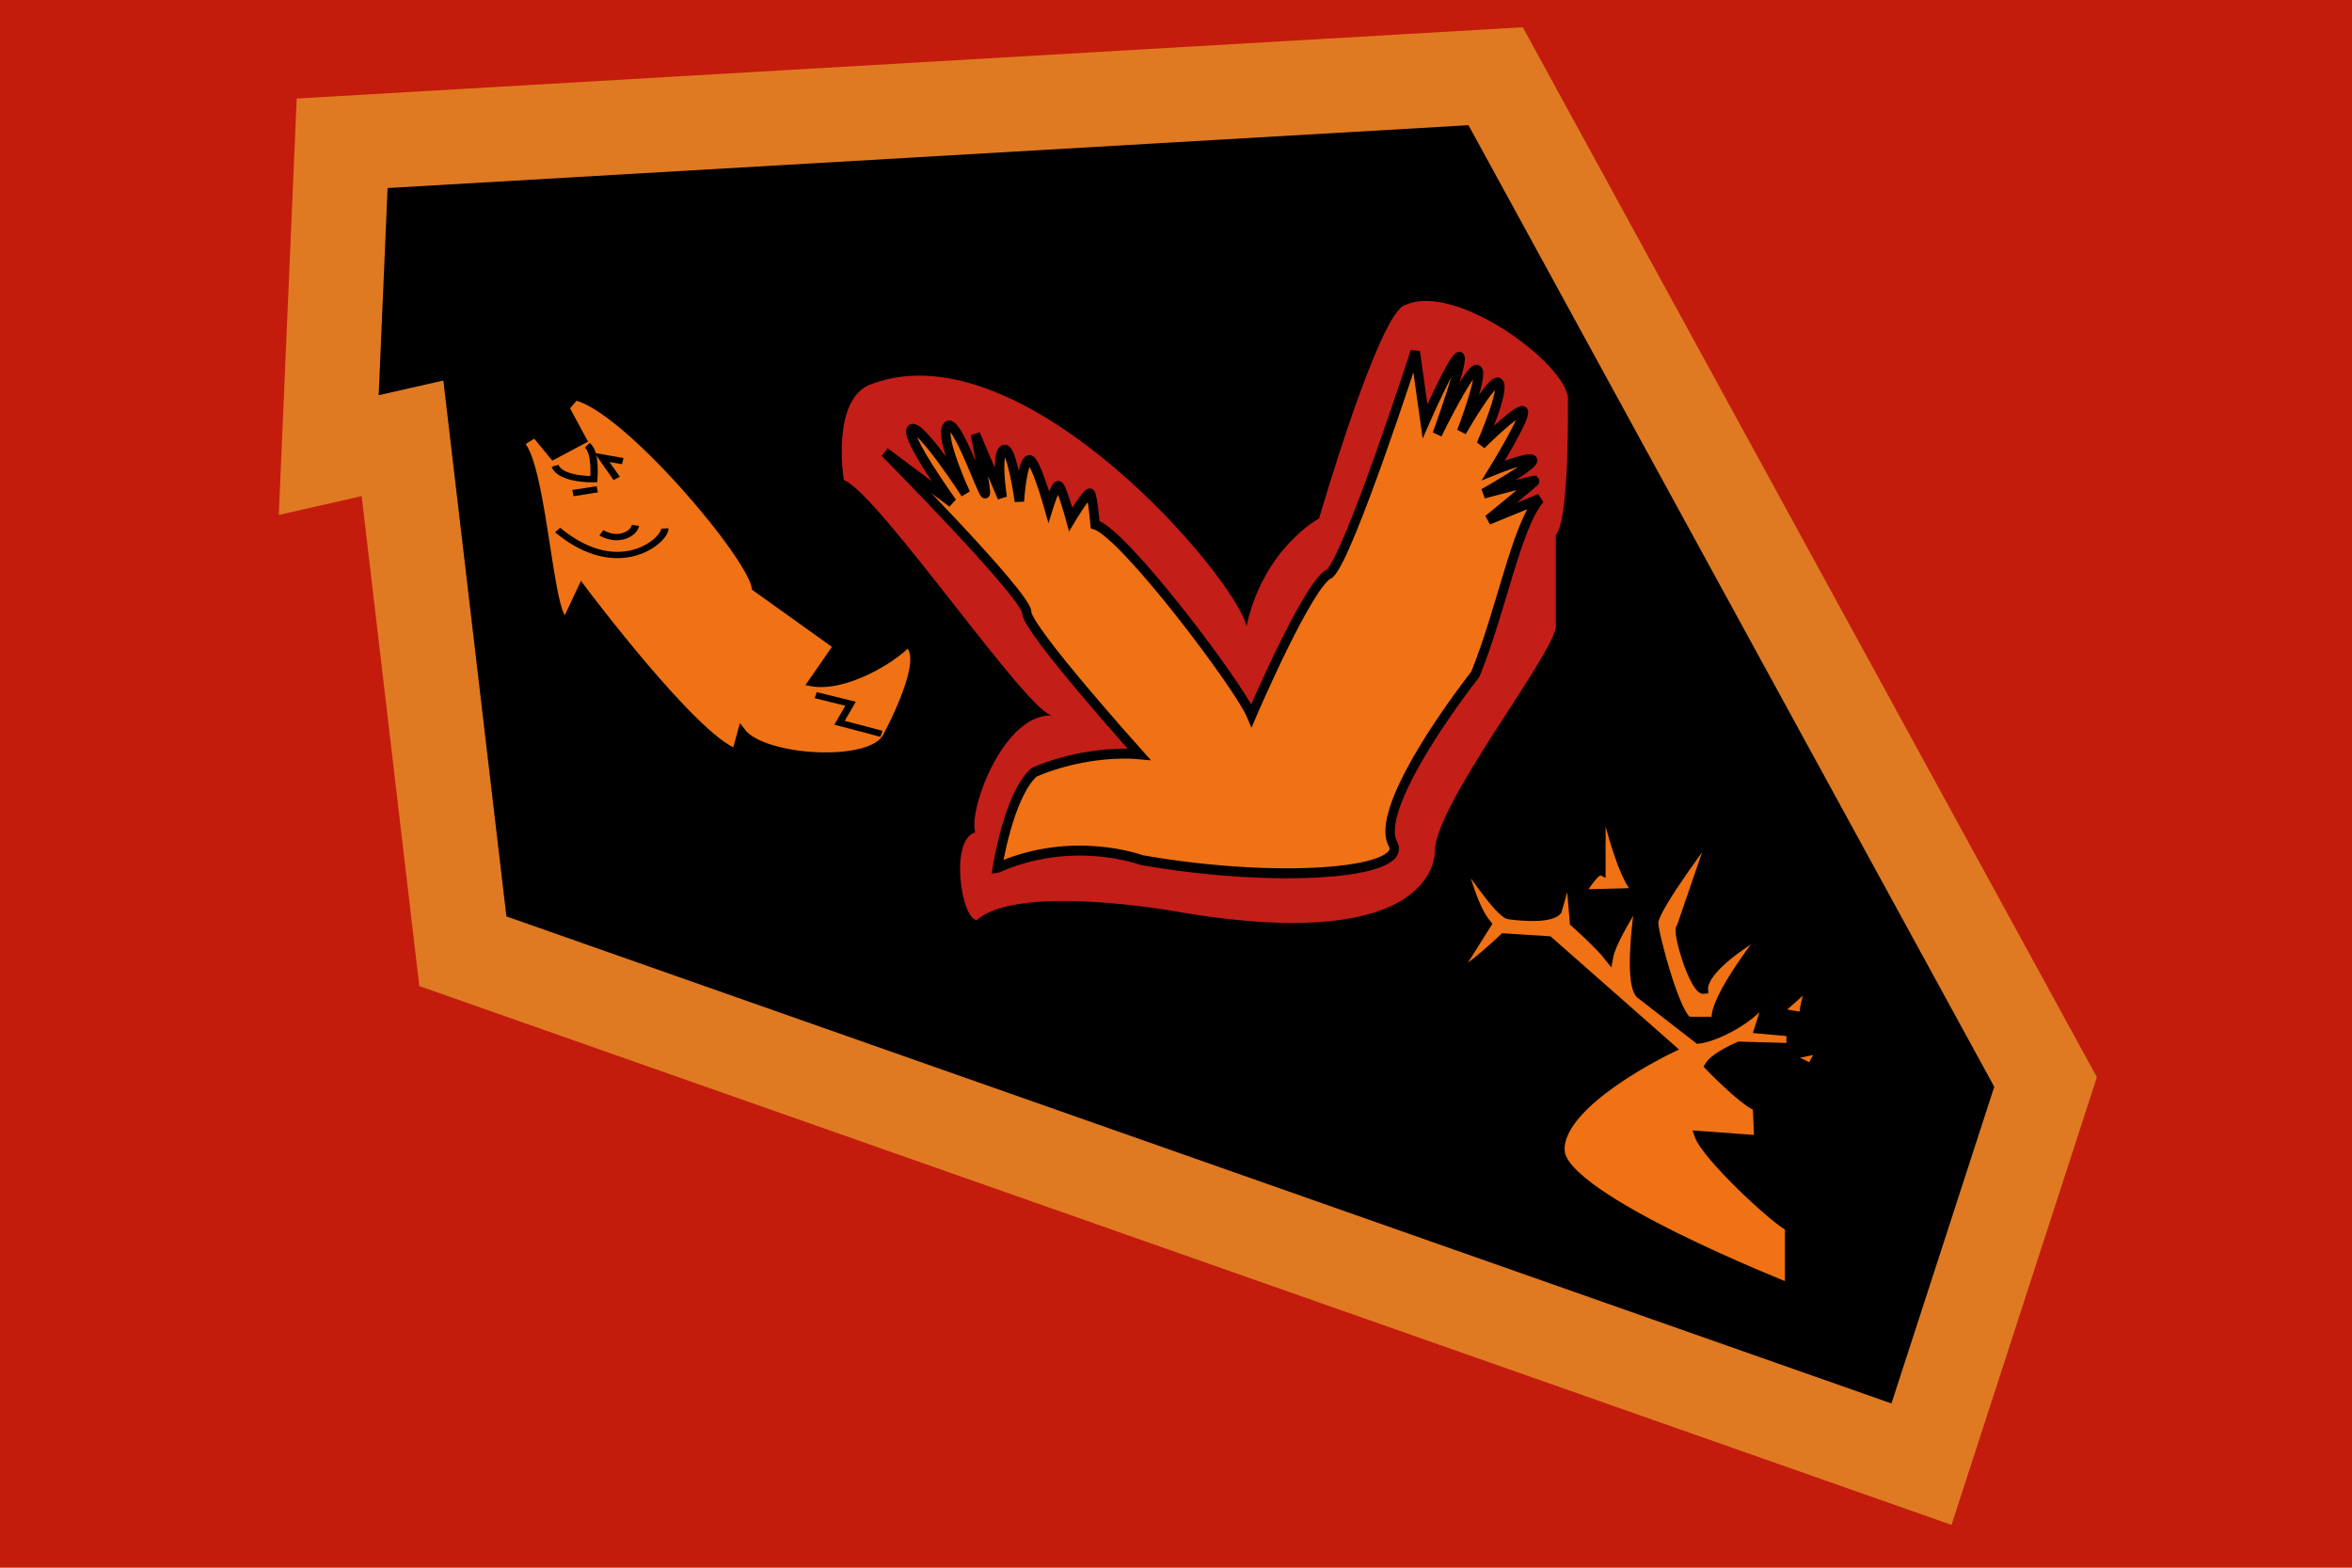
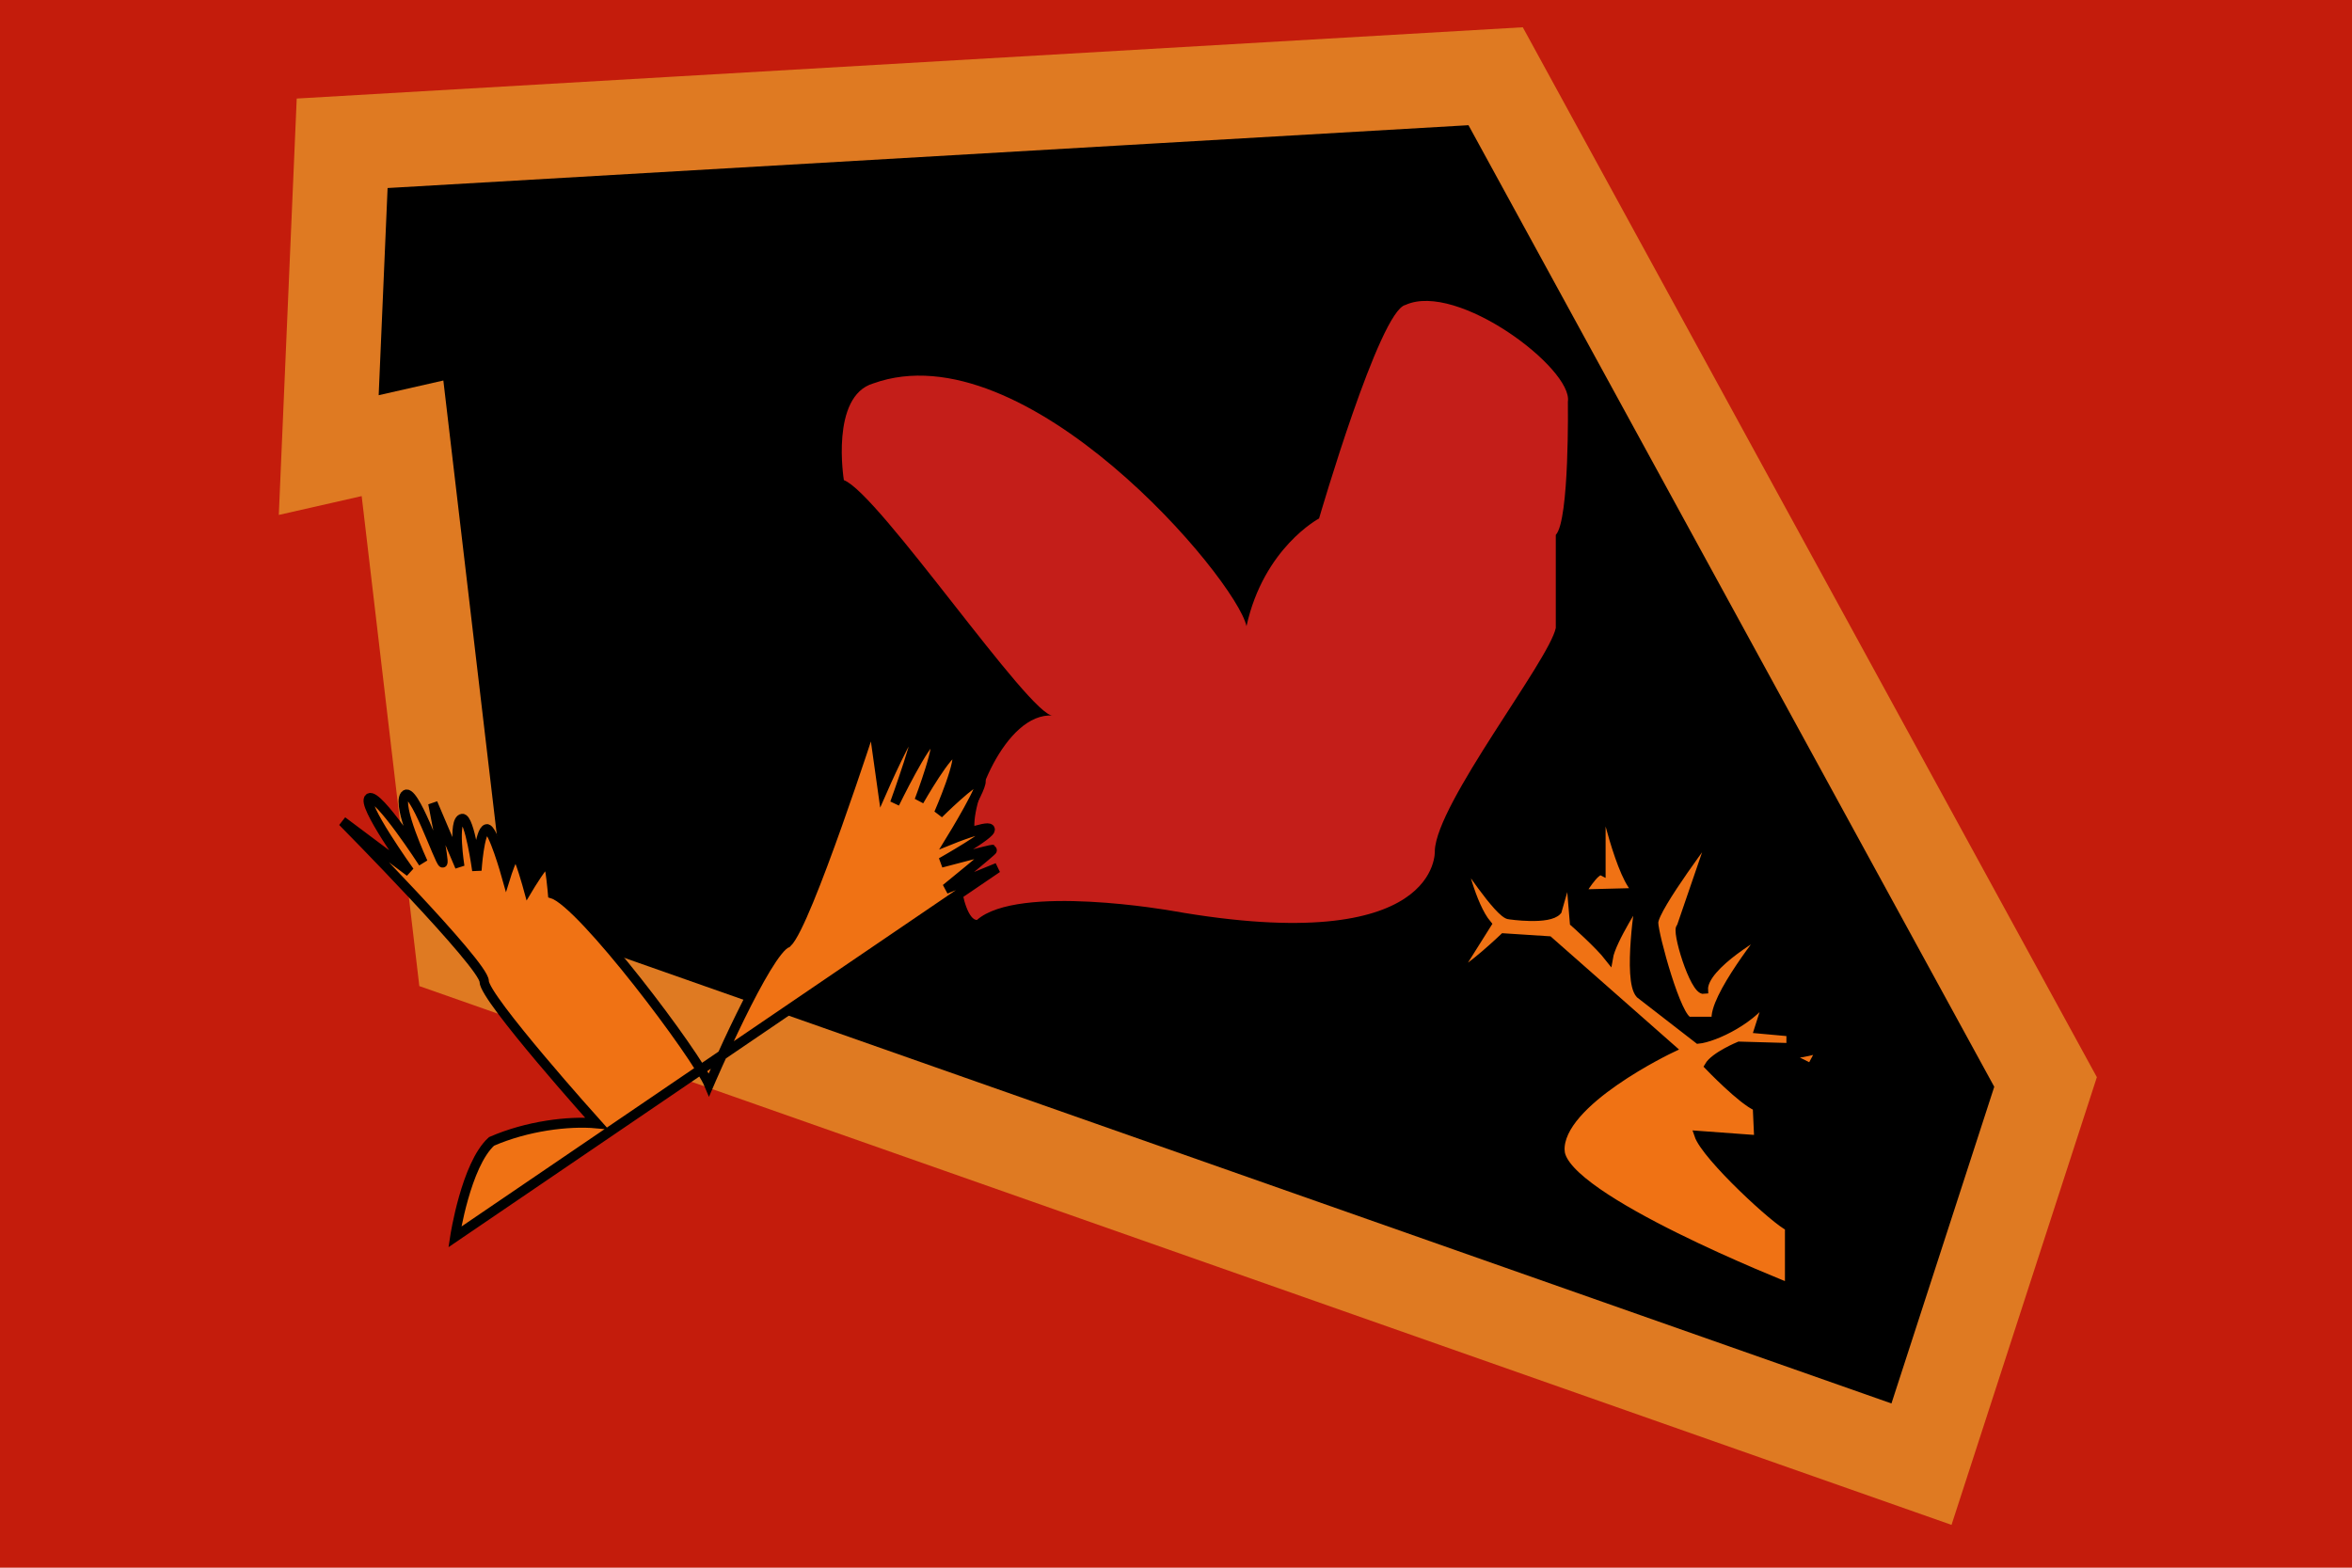
<svg xmlns="http://www.w3.org/2000/svg" xmlns:ns1="http://www.inkscape.org/namespaces/inkscape" xmlns:ns2="http://sodipodi.sourceforge.net/DTD/sodipodi-0.dtd" id="svg3199" version="1.1" ns1:version="0.47 r22583" width="340.5" height="227" ns2:docname="nezperce.svg">
  <defs id="defs3203">
    <ns1:perspective ns2:type="inkscape:persp3d" ns1:vp_x="0 : 0.5 : 1" ns1:vp_y="0 : 1000 : 0" ns1:vp_z="1 : 0.5 : 1" ns1:persp3d-origin="0.5 : 0.33333333 : 1" id="perspective3207" />
  </defs>
  <ns2:namedview pagecolor="#ffffff" bordercolor="#666666" borderopacity="1" objecttolerance="10" gridtolerance="10" guidetolerance="10" ns1:pageopacity="0" ns1:pageshadow="2" ns1:window-width="981" ns1:window-height="727" id="namedview3201" showgrid="false" ns1:zoom="1.92" ns1:cx="158.88426" ns1:cy="120.1822" ns1:window-x="0" ns1:window-y="0" ns1:window-maximized="0" ns1:current-layer="svg3199" />
  <rect style="fill: rgb(196, 28, 12); fill-opacity: 1; stroke: none;" id="rect4013" width="340.5" height="227" x="0" y="0" />
  <path style="fill: rgb(0, 0, 0); fill-opacity: 1; stroke: rgb(223, 122, 34); stroke-width: 13.7; stroke-linecap: butt; stroke-linejoin: miter; stroke-miterlimit: 4; stroke-opacity: 1; stroke-dasharray: none;" d="M 49.534,20.748 216.524,11.039 296.136,156.67 278.175,212.01 67.01,137.738 58.272,63.466 47.592,65.893 49.534,20.748 z" id="path4011" />
  <g id="g4015" transform="matrix(0.983, 0.341, -0.397, 0.845, 32.418, -20.458)">
-     <path ns2:nodetypes="cccccccccccccccc" id="path3211" d="m 76.505,61.387 c 6.998,-1.037 31.879,14.514 34.211,18.92 l 13.736,4.406 -1.037,6.739 c 4.665,-0.778 9.071,-7.775 9.849,-10.626 3.628,0.518 2.851,14.514 2.851,14.514 0,5.184 -14.255,9.849 -18.661,6.739 l 0.518,3.369 c -6.22,0 -29.287,-16.328 -29.287,-16.328 l 0,5.184 C 87.649,97.93 76.764,73.309 72.358,70.976 l 1.296,-2.073 3.628,2.333 2.851,-3.888 -4.147,-3.888 0.518,-2.073 z" style="fill: rgb(240, 114, 20); fill-opacity: 1; stroke: rgb(0, 0, 0); stroke-width: 1px; stroke-linecap: butt; stroke-linejoin: miter; stroke-opacity: 1;" />
-     <path ns2:nodetypes="cc" id="path3213" d="m 82.207,81.862 c 10.885,4.406 14.255,-4.147 13.477,-5.702" style="fill: none; stroke: rgb(0, 0, 0); stroke-width: 1px; stroke-linecap: butt; stroke-linejoin: miter; stroke-opacity: 1;" />
    <path ns2:nodetypes="cc" id="path3215" d="m 87.909,80.047 c 2.851,0.518 4.147,-1.555 3.888,-2.851" style="fill: none; stroke: rgb(0, 0, 0); stroke-width: 1px; stroke-linecap: butt; stroke-linejoin: miter; stroke-opacity: 1;" />
    <path ns2:nodetypes="ccc" id="path3217" d="m 78.06,72.531 c 1.555,1.814 5.702,0 5.702,0 0,0 -1.296,-4.147 -2.851,-4.665" style="fill: none; stroke: rgb(0, 0, 0); stroke-width: 1px; stroke-linecap: butt; stroke-linejoin: miter; stroke-opacity: 1;" />
    <path id="path3219" d="m 86.354,68.384 -2.851,0.518 3.11,2.333" style="fill: none; stroke: rgb(0, 0, 0); stroke-width: 1px; stroke-linecap: butt; stroke-linejoin: miter; stroke-opacity: 1;" />
-     <path id="path3221" d="m 81.948,75.641 2.851,-1.814" style="fill: none; stroke: rgb(0, 0, 0); stroke-width: 1px; stroke-linecap: butt; stroke-linejoin: miter; stroke-opacity: 1;" />
    <path id="path3223" d="m 124.712,93.006 4.924,-0.518 -0.259,3.369 5.961,-0.518" style="fill: none; stroke: rgb(0, 0, 0); stroke-width: 1px; stroke-linecap: butt; stroke-linejoin: miter; stroke-opacity: 1;" />
  </g>
  <g id="g4024" transform="matrix(1.365, 0, 0, 1.442, -57.326, 13.595)">
    <path ns2:nodetypes="cccccccccccccc" id="path4009" d="m 131.497,38.787 c 0,0 -1.466,-8.43 3.116,-9.713 16.127,-5.498 38.486,19.609 39.585,24.374 1.833,-7.88 7.697,-10.813 7.697,-10.813 0,0 6.414,-20.892 9.163,-21.442 5.498,-2.382 17.777,6.414 17.227,9.713 0,0 0.183,11.912 -1.283,13.378 l 0,9.347 c -0.733,3.299 -12.645,17.593 -12.829,22.358 0,0 0.733,10.813 -27.856,6.048 0,0 -16.311,-2.749 -20.709,0.916 -1.649,0 -2.932,-8.064 -0.183,-8.797 -0.733,-2.382 3.116,-12.095 8.247,-11.729 -2.382,0.183 -18.51,-22.358 -22.175,-23.641 z" style="fill: rgb(196, 30, 25); fill-opacity: 1; stroke: none;" />
-     <path ns2:nodetypes="cccccczczczczczczccccczczczczczzzczcccccc" id="path3225" d="m 147.778,77.715 c 8.031,-3.368 15.291,-0.778 15.291,-0.778 14.295,2.382 28.161,1.377 26.695,-1.555 -1.706,-2.677 3.422,-10.612 8.714,-17.122 2.787,-6.497 4.31,-14.758 6.836,-17.608 l -5.474,2.118 c 0,0 5.05,-3.883 4.956,-3.932 -0.095,-0.05 -5.443,1.296 -5.443,1.296 0,0 5.491,-2.937 5.184,-3.369 -0.307,-0.432 -4.147,1.037 -4.147,1.037 0,0 3.768,-5.81 3.11,-5.961 -0.658,-0.151 -4.406,3.369 -4.406,3.369 0,0 2.667,-5.764 1.814,-6.22 -0.7,-0.374 -3.888,4.924 -3.888,4.924 0,0 2.548,-6.326 1.555,-6.22 -0.865,0.092 -4.147,6.479 -4.147,6.479 0,0 3.034,-7.93 2.333,-7.775 -0.701,0.155 -3.628,6.479 -3.628,6.479 l -1.037,-6.998 c 0,0 -6.999,20.476 -9.071,22.289 -2.202,0.777 -8.294,14.255 -8.294,14.255 -1.283,-2.932 -13.472,-18.263 -16.587,-19.179 0,0 -0.252,-2.838 -0.518,-3.11 -0.267,-0.272 -2.073,2.592 -2.073,2.592 0,0 -0.957,-3.322 -1.296,-3.369 -0.339,-0.048 -1.037,2.073 -1.037,2.073 0,0 -1.423,-4.8 -2.073,-4.665 -0.775,0.161 -1.037,4.147 -1.037,4.147 0,0 -0.769,-5.278 -1.555,-5.184 -1.042,0.125 -0.26,4.795 -0.26,4.795 l -2.851,-6.35 c 0,0 1.274,6.015 1.037,5.961 -0.361,-0.082 -3.129,-7.852 -4.018,-6.738 -0.841,1.054 1.944,6.738 1.944,6.738 0,0 -4.748,-6.957 -5.702,-6.479 -0.954,0.477 4.277,7.386 4.277,7.386 l -7.128,-5.054 c 0,0 15.032,14.385 15.032,16.069 0,1.684 11.922,14.255 11.922,14.255 -2.979,-0.259 -7.388,0.26 -11.145,1.814 -2.72,2.332 -3.888,9.59 -3.888,9.59 z" style="fill: rgb(240, 114, 20); fill-opacity: 1; stroke: rgb(0, 0, 0); stroke-width: 1px; stroke-linecap: butt; stroke-linejoin: miter; stroke-opacity: 1;" />
+     <path ns2:nodetypes="cccccczczczczczczccccczczczczczzzczcccccc" id="path3225" d="m 147.778,77.715 l -5.474,2.118 c 0,0 5.05,-3.883 4.956,-3.932 -0.095,-0.05 -5.443,1.296 -5.443,1.296 0,0 5.491,-2.937 5.184,-3.369 -0.307,-0.432 -4.147,1.037 -4.147,1.037 0,0 3.768,-5.81 3.11,-5.961 -0.658,-0.151 -4.406,3.369 -4.406,3.369 0,0 2.667,-5.764 1.814,-6.22 -0.7,-0.374 -3.888,4.924 -3.888,4.924 0,0 2.548,-6.326 1.555,-6.22 -0.865,0.092 -4.147,6.479 -4.147,6.479 0,0 3.034,-7.93 2.333,-7.775 -0.701,0.155 -3.628,6.479 -3.628,6.479 l -1.037,-6.998 c 0,0 -6.999,20.476 -9.071,22.289 -2.202,0.777 -8.294,14.255 -8.294,14.255 -1.283,-2.932 -13.472,-18.263 -16.587,-19.179 0,0 -0.252,-2.838 -0.518,-3.11 -0.267,-0.272 -2.073,2.592 -2.073,2.592 0,0 -0.957,-3.322 -1.296,-3.369 -0.339,-0.048 -1.037,2.073 -1.037,2.073 0,0 -1.423,-4.8 -2.073,-4.665 -0.775,0.161 -1.037,4.147 -1.037,4.147 0,0 -0.769,-5.278 -1.555,-5.184 -1.042,0.125 -0.26,4.795 -0.26,4.795 l -2.851,-6.35 c 0,0 1.274,6.015 1.037,5.961 -0.361,-0.082 -3.129,-7.852 -4.018,-6.738 -0.841,1.054 1.944,6.738 1.944,6.738 0,0 -4.748,-6.957 -5.702,-6.479 -0.954,0.477 4.277,7.386 4.277,7.386 l -7.128,-5.054 c 0,0 15.032,14.385 15.032,16.069 0,1.684 11.922,14.255 11.922,14.255 -2.979,-0.259 -7.388,0.26 -11.145,1.814 -2.72,2.332 -3.888,9.59 -3.888,9.59 z" style="fill: rgb(240, 114, 20); fill-opacity: 1; stroke: rgb(0, 0, 0); stroke-width: 1px; stroke-linecap: butt; stroke-linejoin: miter; stroke-opacity: 1;" />
  </g>
  <g id="g4028" transform="matrix(1.156, 0, 0, 1.156, -30.308, -28.602)">
    <path ns2:nodetypes="ccccccccccccccccccccccccccz" id="path3999" d="m 221.663,168.905 c -0.348,-6.091 13.928,-12.829 13.928,-12.829 l -15.394,-13.562 -5.681,-0.367 c 0,0 -4.215,4.032 -6.048,4.765 l 4.032,-6.414 c -2.016,-2.382 -3.299,-8.43 -3.299,-8.43 0,0 4.765,7.331 6.048,7.331 0,0 4.948,0.733 6.048,-0.55 l 1.466,-5.131 0.55,6.598 c 0,0 3.116,2.749 4.398,4.398 0.367,-2.199 3.849,-7.514 3.849,-7.514 0,0 -1.649,10.263 0,12.095 l 7.331,5.681 c 2.016,-0.183 7.147,-2.566 8.98,-5.864 l -1.466,4.582 4.032,0.367 0,1.833 -6.414,-0.183 c 0,0 -3.116,1.283 -3.849,2.566 0,0 4.215,4.398 6.048,5.131 l 0.183,4.032 -7.514,-0.55 c 0.916,2.749 9.896,10.996 11.362,11.546 l 0,7.514 c 0,0 -28.252,-11.135 -28.589,-17.044 z" style="fill: rgb(240, 114, 20); fill-opacity: 1; stroke: rgb(0, 0, 0); stroke-width: 1px; stroke-linecap: butt; stroke-linejoin: miter; stroke-opacity: 1;" />
    <path ns2:nodetypes="ccccc" id="path4001" d="m 226.795,124.188 0,9.713 c -0.733,-0.367 -2.566,2.749 -2.566,2.749 l 7.147,-0.183 c -2.199,-1.283 -4.582,-12.279 -4.582,-12.279 z" style="fill: rgb(240, 114, 20); fill-opacity: 1; stroke: rgb(0, 0, 0); stroke-width: 1px; stroke-linecap: butt; stroke-linejoin: miter; stroke-opacity: 1;" />
    <path ns2:nodetypes="cccccccc" id="path4003" d="m 240.906,128.587 c 0,0 -7.514,9.896 -7.514,11.729 0,1.466 2.932,12.279 4.398,12.279 l 3.299,0 c -0.55,-2.749 6.414,-11.362 6.414,-11.362 0,0 -8.064,4.398 -7.88,7.514 -1.283,0.183 -3.665,-7.697 -2.932,-7.88 l 4.215,-12.279 z" style="fill: rgb(240, 114, 20); fill-opacity: 1; stroke: rgb(0, 0, 0); stroke-width: 1px; stroke-linecap: butt; stroke-linejoin: miter; stroke-opacity: 1;" />
-     <path ns2:nodetypes="cccc" id="path4005" d="m 253.002,147.83 c 0,0 -3.482,3.299 -4.215,3.665 l 3.299,0.55 c -0.183,-0.916 0.916,-4.215 0.916,-4.215 z" style="fill: rgb(240, 114, 20); fill-opacity: 1; stroke: rgb(0, 0, 0); stroke-width: 1px; stroke-linecap: butt; stroke-linejoin: miter; stroke-opacity: 1;" />
    <path ns2:nodetypes="cccc" id="path4007" d="m 254.285,156.076 c 0,0 -2.749,0.916 -4.582,0.733 l 3.299,1.649 1.283,-2.382 z" style="fill: rgb(240, 114, 20); fill-opacity: 1; stroke: rgb(0, 0, 0); stroke-width: 1px; stroke-linecap: butt; stroke-linejoin: miter; stroke-opacity: 1;" />
  </g>
</svg>